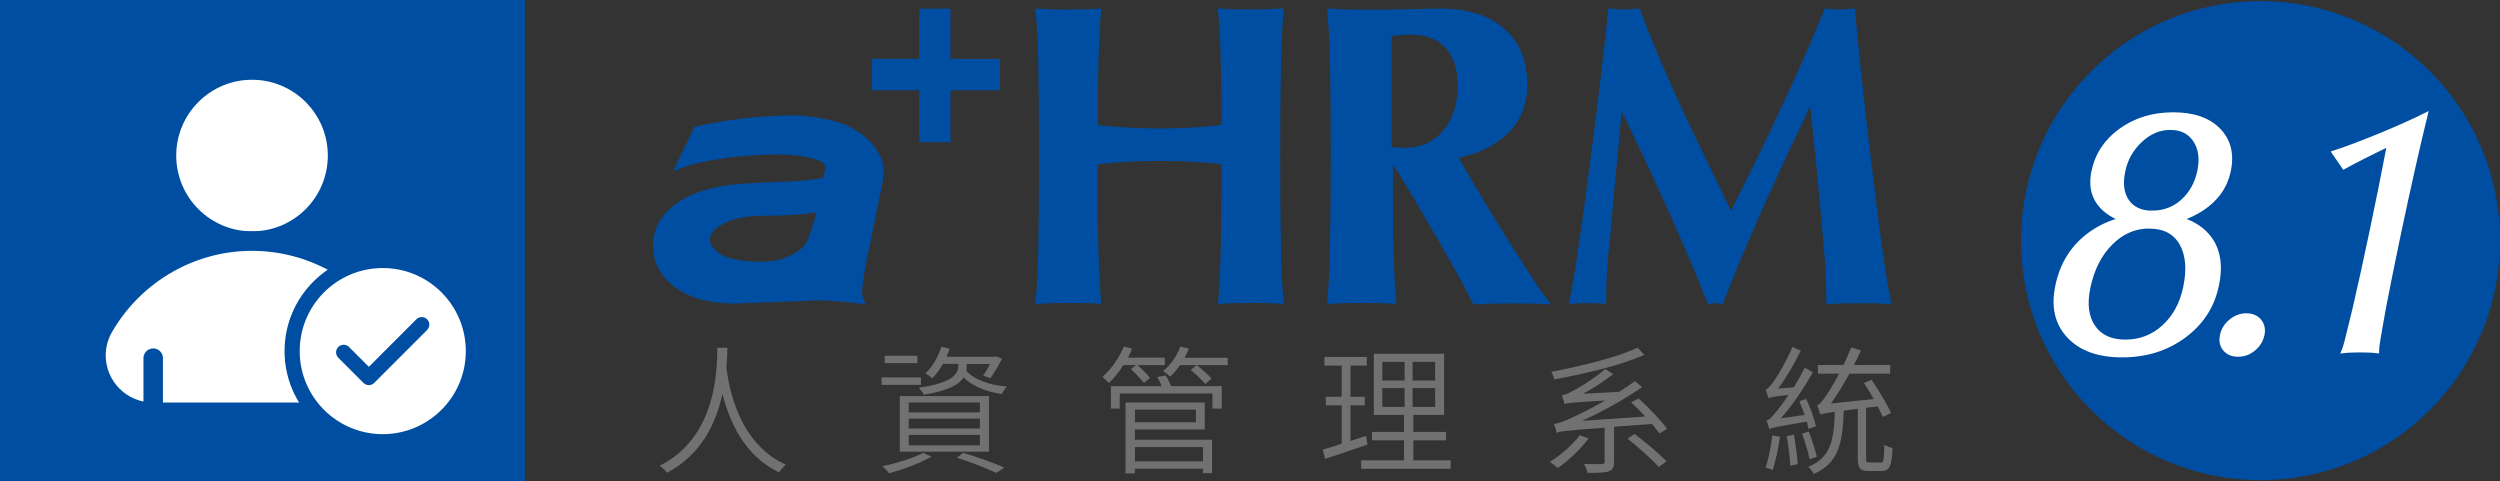
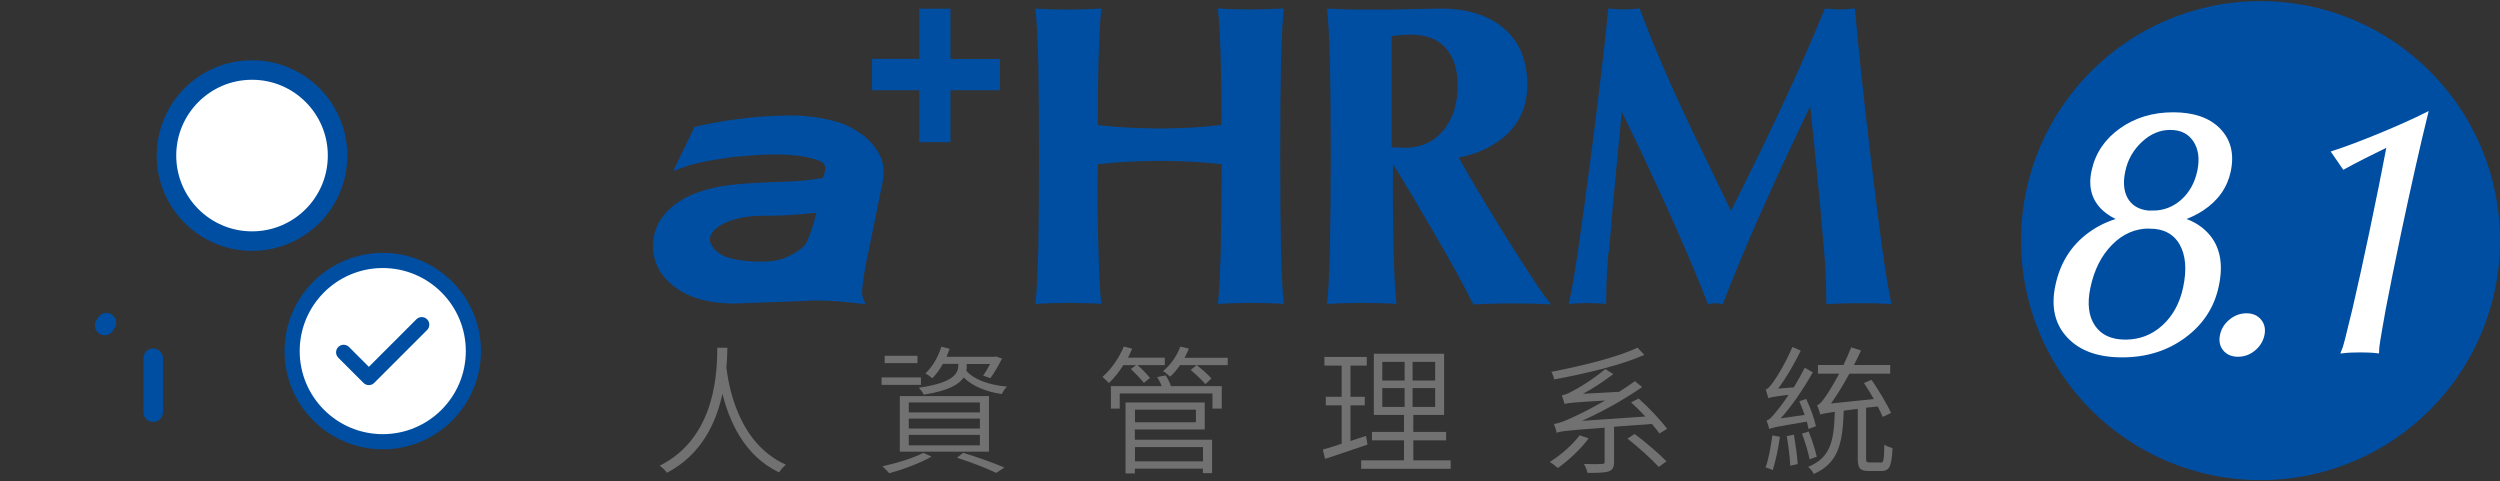
<svg xmlns="http://www.w3.org/2000/svg" id="_圖層_1" data-name="圖層_1" version="1.1" viewBox="0 0 201.37 38.75">
  <rect x="0" y="0" width="201.37" height="38.75" fill="#333333" stroke="none" />
  <defs>
    <style>
      .st0, .st1 {
        stroke-width: 1.22px;
      }

      .st0, .st1, .st2, .st3 {
        stroke: #004ea2;
      }

      .st0, .st2, .st4, .st3 {
        fill: #fff;
      }

      .st0, .st4, .st3 {
        stroke-miterlimit: 10;
      }

      .st5 {
        fill: #727171;
      }

      .st1 {
        fill: none;
      }

      .st1, .st2 {
        stroke-linejoin: round;
      }

      .st1, .st2, .st3 {
        stroke-linecap: round;
      }

      .st2, .st3 {
        stroke-width: 1.57px;
      }

      .st4 {
        stroke: #fff;
        stroke-width: .21px;
      }

      .st6 {
        fill: #004ea2;
      }
    </style>
  </defs>
  <g>
    <g>
      <path class="st5" d="M58.59,28.01c-.01.39-.02.95-.08,1.61.17,1.29.85,6.04,4.79,7.81-.2.17-.42.41-.54.62-2.87-1.35-4.04-4.23-4.57-6.33-.49,2.28-1.66,4.9-4.47,6.36-.12-.19-.37-.41-.58-.57,4.64-2.32,4.61-7.83,4.64-9.5h.81Z" />
      <path class="st5" d="M74.18,31h-3.17v-.6h3.17v.6ZM75.03,36.78c-.9.52-2.3,1.04-3.4,1.34-.12-.14-.39-.42-.55-.56,1.13-.25,2.47-.65,3.28-1.08l.67.3ZM73.9,29.25h-2.64v-.59h2.64v.59ZM79.66,36.38h-7.18v-4.48h7.18v4.48ZM78.93,32.42h-5.73v.8h5.73v-.8ZM78.93,33.72h-5.73v.8h5.73v-.8ZM78.93,35.03h-5.73v.84h5.73v-.84ZM77.87,29.46c0,.12-.01.27-.03.41.57.68,1.82,1.15,3.27,1.27-.15.14-.33.42-.42.6-1.29-.19-2.38-.65-3.07-1.34-.36.56-1.23,1.08-3.21,1.39-.08-.17-.27-.42-.4-.56,2.91-.41,3.18-1.22,3.18-1.82v-.1h-1.24c-.25.45-.55.84-.85,1.16-.12-.11-.4-.31-.56-.39.57-.54,1.03-1.33,1.28-2.15l.67.16c-.08.22-.16.44-.25.65h3.85l.12-.03.5.17c-.28.56-.64,1.19-.94,1.58l-.58-.21c.17-.23.38-.59.56-.93h-1.89v.13ZM77.6,36.48c1.19.36,2.5.83,3.3,1.18l-.66.43c-.72-.35-1.93-.83-3.16-1.22l.51-.4Z" />
      <path class="st5" d="M90.48,29.41c-.35.56-.75,1.06-1.16,1.44-.11-.11-.37-.37-.52-.49.7-.61,1.34-1.52,1.72-2.45l.67.18c-.1.25-.21.48-.33.72h2.96v.6h-2.19c.35.31.78.75,1,1.03l-.49.4c-.22-.29-.68-.76-1.05-1.12l.42-.31h-1.03ZM93.89,30.24c.18.25.33.59.43.86h4.09v1.81h-.75v-1.22h-7.47v1.22h-.71v-1.81h4.09c-.09-.25-.22-.5-.36-.73l.67-.13ZM91.42,35.42h6.21v2.69h-.74v-.36h-5.48v.38h-.75v-5.71h6.38v2.17h-5.63v.83ZM91.42,33v1.01h4.91v-1.01h-4.91ZM91.42,36.01v1.15h5.48v-1.15h-5.48ZM98.89,28.81v.6h-3.84c-.25.36-.51.68-.8.93-.12-.11-.39-.35-.57-.45.6-.48,1.12-1.22,1.39-1.97l.69.16c-.1.26-.21.49-.35.74h3.47ZM97.09,30.94c-.25-.31-.77-.79-1.18-1.14l.48-.39c.42.32.94.78,1.19,1.08l-.49.45Z" />
      <path class="st5" d="M110.15,35.81c-1.18.4-2.45.84-3.42,1.15l-.18-.75c.42-.11.95-.28,1.52-.47v-3.09h-1.28v-.69h1.28v-2.51h-1.39v-.7h3.41v.7h-1.31v2.51h1.15v.69h-1.15v2.87c.4-.13.84-.28,1.25-.41l.12.7ZM116.85,37.08v.68h-7.21v-.68h3.45v-1.61h-2.58v-.68h2.58v-1.37h-2.43v-4.93h5.66v4.93h-2.48v1.37h2.64v.68h-2.64v1.61h3.01ZM111.34,30.65h1.8v-1.5h-1.8v1.5ZM111.34,32.78h1.8v-1.52h-1.8v1.52ZM115.6,29.15h-1.82v1.5h1.82v-1.5ZM115.6,31.26h-1.82v1.52h1.82v-1.52Z" />
      <path class="st5" d="M127.97,35.3c-.66.89-1.65,1.81-2.49,2.4-.14-.13-.46-.38-.65-.49.88-.55,1.82-1.36,2.41-2.15l.72.25ZM132.44,28.59c-1.83.81-4.72,1.51-7.26,1.97-.02-.19-.13-.45-.22-.61,2.49-.48,5.37-1.19,6.94-1.95l.55.59ZM130.01,34.39v2.81c0,.43-.1.64-.43.77-.35.11-.9.12-1.71.12-.04-.22-.17-.52-.29-.72.69.02,1.28.02,1.45,0,.19-.01.22-.04.22-.18v-2.74c-3.13.23-3.56.29-3.87.41-.02-.17-.13-.52-.22-.71.36-.04.86-.22,1.53-.54.43-.19,1.45-.69,2.6-1.35-2.68.16-3.03.2-3.27.28-.03-.14-.14-.51-.22-.7.25-.02.52-.15.89-.35.39-.19,1.66-.95,2.61-1.76l.65.4c-.8.61-1.63,1.16-2.45,1.59l2.92-.16c.43-.27.87-.57,1.27-.86l.58.48c-1.6,1.1-3.25,2-4.85,2.72l5.11-.35c-.38-.4-.77-.8-1.15-1.14l.61-.31c.85.76,1.82,1.79,2.29,2.44l-.62.38c-.14-.22-.36-.48-.6-.77l-3.03.22ZM131.66,34.95c.88.66,2,1.61,2.57,2.21l-.62.45c-.54-.6-1.63-1.58-2.52-2.28l.58-.38Z" />
      <path class="st5" d="M143.37,35.18c-.13.95-.36,2-.58,2.69-.13-.08-.43-.18-.58-.22.26-.68.42-1.68.55-2.58l.61.11ZM145.67,34.54c-.03-.16-.08-.36-.13-.58-2.5.42-2.82.49-3.03.6-.03-.15-.14-.5-.22-.69.22-.04.48-.33.81-.75.18-.2.56-.69.97-1.32-1.24.15-1.48.2-1.63.28-.04-.17-.16-.51-.22-.7.17-.04.37-.27.61-.61.25-.32,1.05-1.62,1.54-2.82l.68.29c-.54,1.09-1.17,2.21-1.83,3.06l1.27-.1c.3-.5.61-1.05.88-1.58l.65.37c-.76,1.34-1.66,2.68-2.59,3.71l1.93-.28c-.13-.38-.29-.77-.43-1.1l.55-.19c.35.71.67,1.63.79,2.2l-.59.22ZM144.5,35.02c.12.76.27,1.72.3,2.36l-.6.13c-.02-.65-.15-1.62-.28-2.38l.58-.12ZM145.76,36.99c-.11-.56-.37-1.42-.61-2.06l.54-.17c.26.65.52,1.48.65,2.03l-.57.2ZM151.47,37.27c.25,0,.29-.2.31-1.45.18.12.46.22.66.28-.07,1.46-.25,1.84-.89,1.84h-.99c-.74,0-.92-.22-.92-.99v-4.02l-1.13.15c-.09,2.69-.44,4.22-2.42,5.1-.07-.18-.28-.45-.45-.57,1.8-.75,2.08-2.05,2.15-4.44-.8.11-1,.16-1.17.22-.04-.17-.16-.54-.26-.75.22-.06.47-.37.77-.83.18-.25.58-.9,1.01-1.71h-1.71v-.7h2.06c.22-.46.43-.94.62-1.42l.79.25c-.18.39-.37.79-.57,1.17h2.92v.7h-3.29c-.47.87-.98,1.71-1.48,2.4l3.45-.36c-.26-.45-.52-.89-.79-1.29l.61-.26c.57.84,1.26,1.97,1.57,2.67l-.67.32c-.1-.22-.23-.52-.4-.84l-.94.1v4.09c0,.28.04.32.29.32h.84Z" />
    </g>
    <g>
      <g>
        <path class="st6" d="M83.63,20.23c.04-2.28.06-4.83.06-7.63s-.02-5.4-.06-7.65c-.03-1.17-.06-2.04-.1-2.61s-.08-1.12-.13-1.65c.78.06,1.66.08,2.65.08s1.88-.03,2.66-.08c-.05.53-.1,1.08-.13,1.65-.03.57-.06,1.44-.1,2.61-.04,1.59-.06,3.3-.05,5.13,1.52.17,3.17.26,4.96.27,1.81,0,3.48-.1,5-.29,0-1.82-.02-3.53-.06-5.12-.03-1.17-.06-2.04-.1-2.61-.03-.57-.08-1.12-.13-1.65.78.06,1.66.08,2.65.08s1.88-.03,2.66-.08c-.05.53-.1,1.08-.13,1.65-.03.57-.06,1.44-.1,2.61-.04,2.27-.06,4.82-.06,7.63s.02,5.39.06,7.65c.03,1.17.06,2.04.1,2.61.03.57.07,1.12.13,1.65-.78-.06-1.66-.08-2.65-.08s-1.88.03-2.66.08c.05-.53.1-1.08.13-1.65.03-.57.06-1.44.1-2.61l.08-6.99c-1.53-.18-3.19-.27-4.99-.27s-3.46.09-4.99.27c-.03,2.59-.02,4.92.05,6.99.03,1.17.06,2.04.1,2.61.03.57.07,1.12.13,1.65-.78-.06-1.66-.08-2.65-.08s-1.88.03-2.66.08c.05-.53.1-1.08.13-1.65.03-.56.06-1.43.1-2.6Z" />
        <path class="st6" d="M107.12,20.23c.04-2.28.07-4.83.07-7.63s-.02-5.4-.07-7.65c-.03-1.17-.07-2.04-.1-2.61-.03-.57-.08-1.12-.13-1.65l1.84.08h3.19l4.07-.08c2.21,0,3.93.54,5.17,1.62s1.86,2.58,1.86,4.51-.77,3.45-2.31,4.54c-.87.63-1.94,1.08-3.22,1.33.89,1.59,2,3.46,3.33,5.61l1.23,1.96c.8,1.26,1.39,2.17,1.77,2.74s.75,1.07,1.11,1.52c-.92-.06-1.97-.08-3.14-.08s-2.21.03-3.12.08c-.69-1.4-1.62-3.1-2.79-5.12-1.39-2.4-2.61-4.46-3.68-6.2-.02,2.6,0,4.94.05,7.02.03,1.17.07,2.04.1,2.61.03.57.08,1.12.13,1.65-.82-.06-1.75-.08-2.79-.08s-1.98.03-2.8.08c.06-.53.1-1.08.13-1.65.03-.56.07-1.43.1-2.6ZM112.11,11.86l1.03.05c1.28,0,2.32-.46,3.1-1.38s1.17-2.14,1.17-3.66c0-1.31-.33-2.31-.98-3.02-.65-.71-1.58-1.06-2.79-1.06-.53,0-1.04.04-1.54.12v8.97Z" />
        <path class="st6" d="M129.57,20.23c-.07.79-.12,1.47-.15,2.04-.03.57-.04,1.31-.05,2.22-.44-.06-.95-.08-1.51-.08s-1.07.03-1.51.08c.16-.7.29-1.33.38-1.9.1-.57.22-1.35.37-2.36.33-2.28.69-4.85,1.05-7.68.62-4.74,1.08-8.7,1.4-11.87.48.06.9.08,1.26.08s.78-.03,1.26-.08c.97,2.66,2.36,5.89,4.16,9.69l3.2,6.62h0l2.09-4.22c2.32-4.76,4.14-8.79,5.47-12.09.47.06.88.08,1.21.08s.74-.03,1.21-.08c.27,3.17.69,7.14,1.26,11.89.33,2.84.66,5.39.97,7.67.17,1.17.3,2.04.4,2.61s.21,1.12.32,1.65c-.77-.06-1.64-.08-2.61-.08s-1.87.03-2.64.08c0-1-.03-1.79-.05-2.35s-.07-1.2-.13-1.9c-.19-2.31-.42-4.88-.71-7.72l-.41-3.98h0l-1.84,3.88c-2.22,4.77-3.96,8.8-5.21,12.09-.23-.07-.43-.1-.59-.1s-.36.03-.59.1c-1.28-3.3-3.05-7.33-5.3-12.11l-1.67-3.46h.02l-.34,3.6c-.28,2.85-.51,5.42-.69,7.7Z" />
      </g>
      <g>
        <path class="st6" d="M71.03,12.86c-.49-1.19-1.34-2.02-2.71-2.7-1.16-.57-3.22-.85-4.32-.86-1.5-.01-4.52.1-7.86.88l-.2.05-1.71,3.54,1.02-.37c.82-.3,3.03-.69,4.25-.8,0,0,.14,0,.14,0,1.29-.13,4.74-.44,6.56.45.12.06.19.14.22.26.03.08.05.16.05.25,0,.28-.1.56-.18.76-.43.09-1.49.27-3.19.32-2.09.07-3.56.16-4.36.27-1.22.16-2.28.45-3.15.84-.88.4-1.61.95-2.15,1.62-.56.71-.84,1.52-.84,2.43,0,1.37.62,2.51,1.85,3.39,1.18.84,2.7,1.25,4.64,1.26l5.3-.19,1.19-.06c1.57,0,2.77.15,3.21.2l.92.1-.24-.63c-.12-.41.12-1.99.71-4.72l.03-.13.7-3.46s.06-.28.06-.28c.14-.63.32-1.49.06-2.42ZM61.71,17.38c1.5,0,3.12-.13,4.06-.26-.3,1.17-.64,2.14-.88,2.53-.25.38-.95.84-1.79,1.17-1.1.43-3.47.29-4.63-.13-.81-.31-1.26-.97-1.28-1.26,0-.03-.01-.06-.01-.09,0-.43.26-.81.77-1.14.89-.57,2.08-.83,3.76-.83Z" />
        <path class="st6" d="M70.24,7.26v-2.52h3.81V.7h2.51v4.05h3.99v2.52h-3.99v4.18h-2.51v-4.18h-3.81Z" />
      </g>
    </g>
  </g>
  <g>
-     <rect class="st6" width="42.28" height="38.75" />
    <g>
      <g>
        <path class="st2" d="M27.19,12.53c0,3.81-3.08,6.89-6.89,6.89s-6.89-3.09-6.89-6.89,3.08-6.89,6.89-6.89,6.89,3.09,6.89,6.89Z" />
        <path class="st2" d="M8.43,26.22c.05-.08.09-.15.14-.23-.05.07-.09.15-.14.23Z" />
-         <path class="st2" d="M32.55,26.89c-.18-.35-.38-.7-.6-1.03-2.44-3.87-6.75-6.44-11.66-6.44s-9.3,2.63-11.73,6.57c-.04.08-.09.15-.14.23-.43.7-.69,1.51-.69,2.4,0,2.53,2.06,4.59,4.6,4.59h15.96c2.53,0,4.59-2.06,4.59-4.59,0-.61-.12-1.19-.34-1.72Z" />
        <line class="st3" x1="12.34" y1="33.2" x2="12.34" y2="28.85" />
        <line class="st3" x1="28.36" y1="33.2" x2="28.36" y2="28.85" />
      </g>
      <g>
        <circle class="st0" cx="30.83" cy="28.28" r="7.3" />
        <polyline class="st1" points="33.97 26.15 29.71 30.41 27.68 28.38" />
      </g>
    </g>
  </g>
  <g>
    <path class="st6" d="M201.37,19.38c0,10.65-8.63,19.29-19.29,19.29s-19.29-8.63-19.29-19.29S171.43.09,182.08.09s19.29,8.63,19.29,19.29Z" />
    <g>
      <path class="st4" d="M175.81,17.64c.81.26,1.46.66,1.96,1.2.94,1.01,1.23,2.4.85,4.17-.35,1.69-1.24,3.05-2.66,4.1-1.42,1.05-3.09,1.57-5.02,1.57s-3.37-.52-4.35-1.57c-.98-1.05-1.29-2.41-.93-4.1.37-1.77,1.24-3.16,2.61-4.17.73-.54,1.54-.93,2.45-1.18-.5-.2-.92-.47-1.28-.79-.85-.79-1.14-1.81-.87-3.08.29-1.38,1.04-2.5,2.23-3.35,1.2-.86,2.62-1.29,4.25-1.29s2.88.43,3.71,1.29,1.11,1.97.82,3.35c-.27,1.27-1,2.3-2.18,3.08-.49.32-1.03.58-1.6.78ZM173.13,18.3c-1.16,0-2.19.44-3.07,1.33-.88.88-1.48,2.06-1.79,3.54-.27,1.3-.14,2.34.39,3.12.53.78,1.38,1.17,2.54,1.17s2.18-.39,3.04-1.17c.86-.78,1.43-1.82,1.71-3.12.31-1.47.21-2.65-.3-3.54-.51-.88-1.35-1.32-2.52-1.32ZM173.38,17.07c.91,0,1.7-.3,2.38-.9.67-.6,1.12-1.39,1.33-2.38.21-.99.1-1.81-.33-2.46-.43-.65-1.08-.97-1.95-.97s-1.64.33-2.35.99-1.18,1.47-1.38,2.45c-.21.99-.1,1.79.32,2.39.42.59,1.09.89,2,.89Z" />
      <path class="st4" d="M180.95,25.34c.47,0,.84.16,1.1.48.26.32.34.71.24,1.17s-.34.85-.73,1.17-.82.47-1.3.47-.84-.16-1.1-.47c-.26-.31-.34-.7-.24-1.17s.34-.85.73-1.17c.39-.32.82-.48,1.3-.48Z" />
      <path class="st4" d="M189.6,24.85c.42-1.81.87-3.86,1.35-6.14.55-2.62,1.02-4.94,1.4-6.96h-.06c-1.42.69-2.59,1.28-3.51,1.79l-.88-1.28c1.03-.33,2.29-.81,3.81-1.43,1.51-.63,2.77-1.19,3.76-1.69-.63,2.56-1.35,5.75-2.16,9.57-.48,2.28-.89,4.33-1.24,6.14-.22,1.21-.36,2.05-.44,2.52-.08.47-.11.79-.11.98-.41-.05-.88-.07-1.41-.07s-1.01.02-1.43.07c.08-.18.18-.5.3-.97.12-.46.32-1.31.62-2.53Z" />
    </g>
  </g>
</svg>